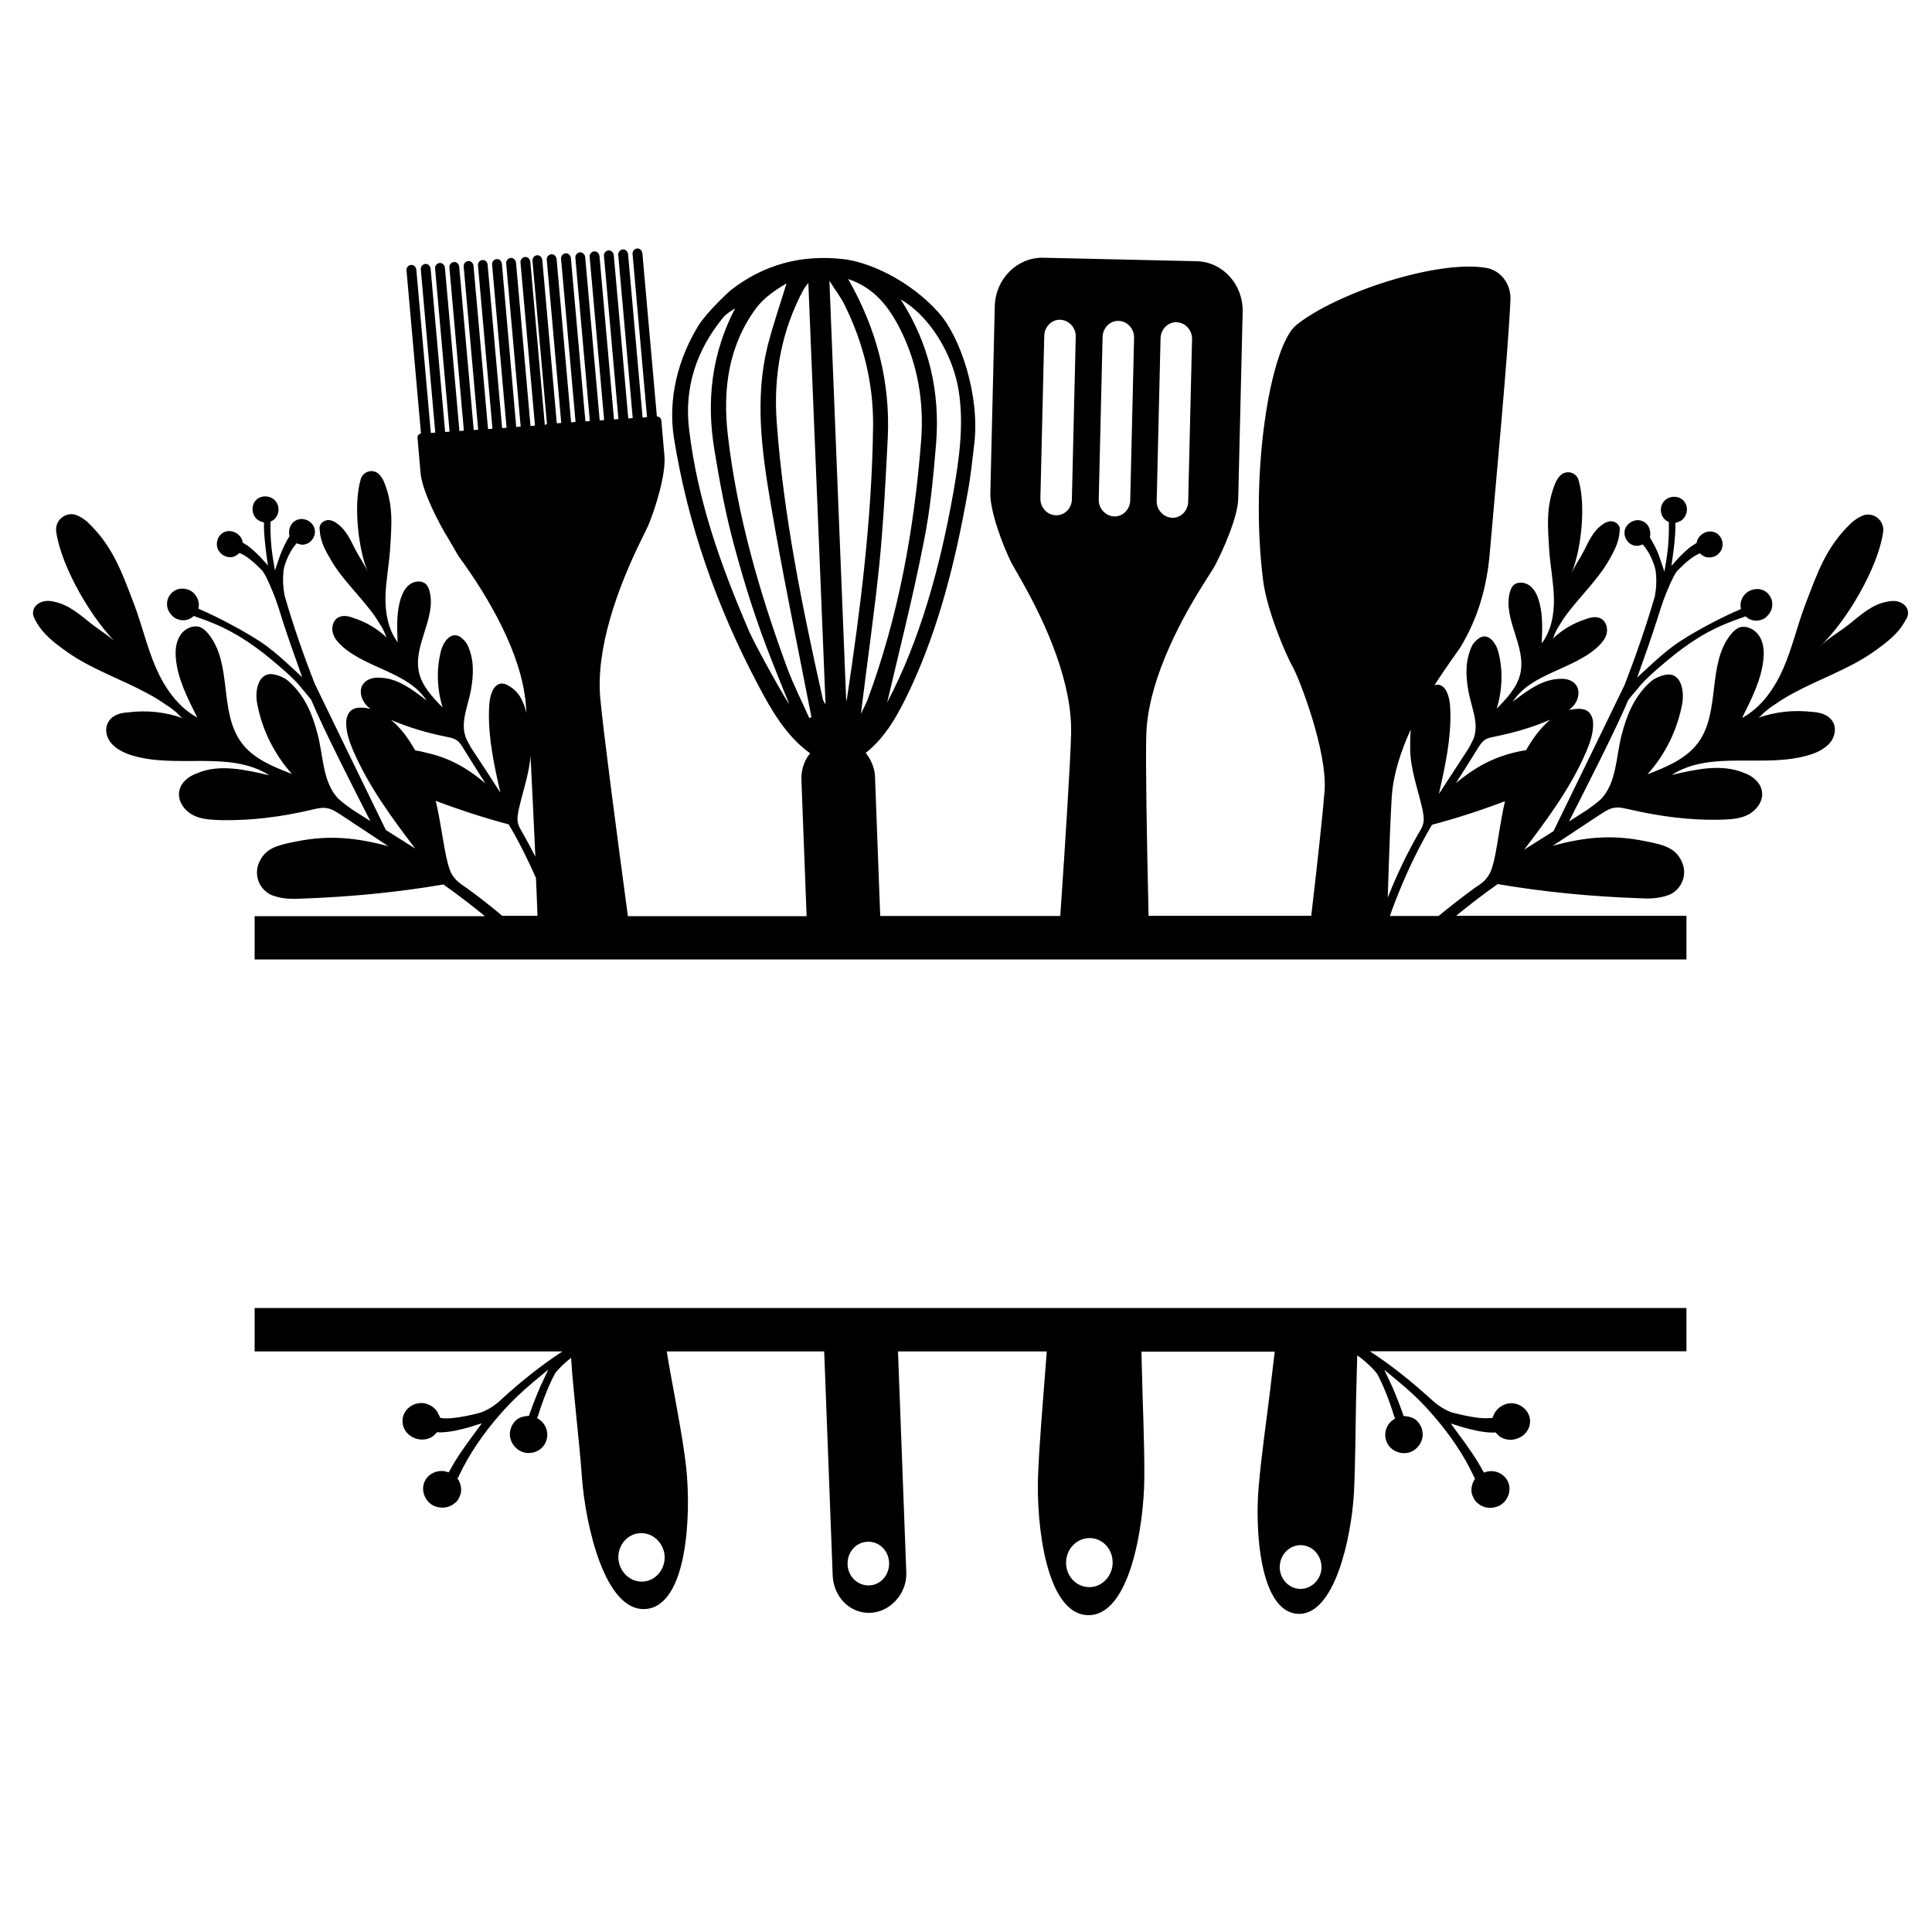
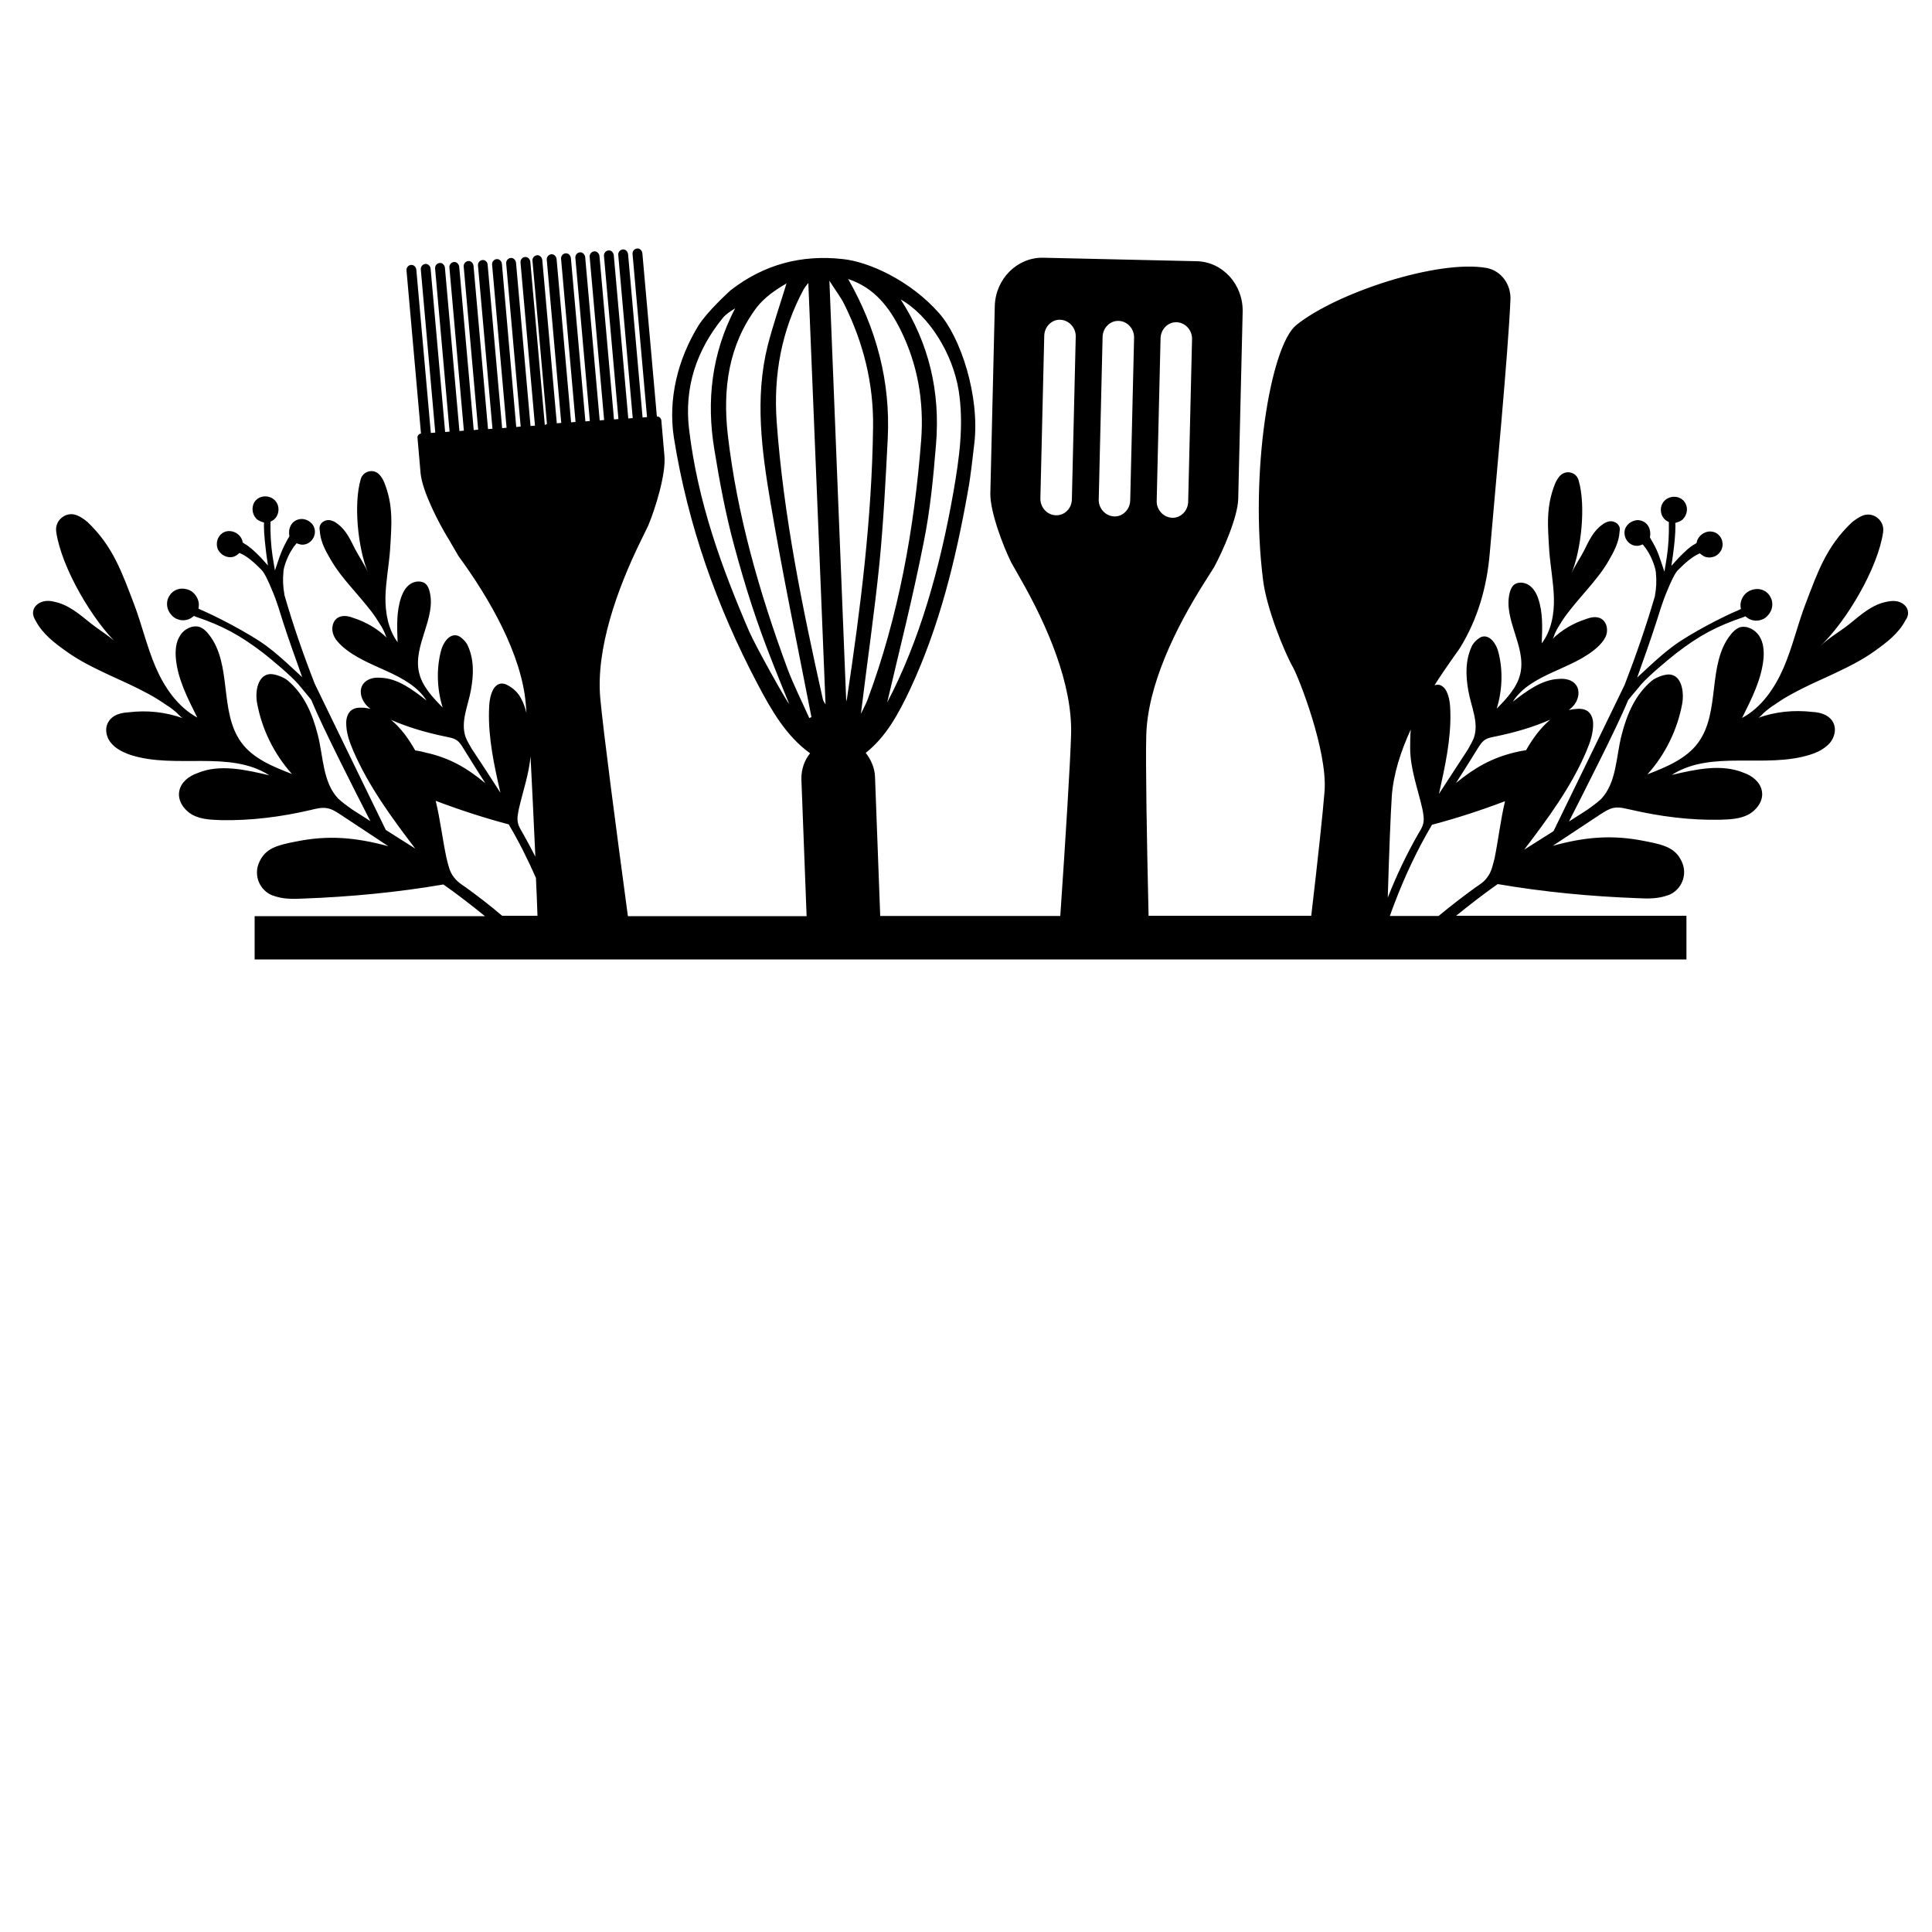
<svg xmlns="http://www.w3.org/2000/svg" version="1.1" id="Layer_1" x="0px" y="0px" width="1000px" height="1000px" viewBox="0 0 1000 1000" style="enable-background:new 0 0 1000 1000;" xml:space="preserve">
  <g>
    <path d="M987.6,317c-0.1-2.5-1.9-4.3-3.9-5.2c-2-0.9-4.5-0.9-6.8-0.4c-7.8,1.4-13.6,6.7-19.4,11.4c-4.8,3.9-10.8,7.2-15.3,11.6   c13.6-12.9,29.8-40.4,32.5-58.9v-0.1c0.9-6.1-5.3-10.9-10.9-8.4c-1.8,0.8-3.6,2-5.3,3.4c-13.3,12.6-17.7,25.8-24.2,42.8   c-4,10.6-6.6,22-11.1,32.4c-4.5,10.4-11.4,20.6-21.5,26c4.9-9.9,10.1-19.9,11.1-30.9c0.3-3.9,0-8.1-2.2-11.5   c-2.1-3.3-6.4-5.6-10.1-4.5c-1.9,0.7-3.7,2.4-4.8,3.9c-12.2,15.4-5,39.9-16.8,55.9c-6.2,8.4-16.7,12.6-26.2,16.3   c9.3-10.3,15.5-23.1,18-36.5c1.1-6.2-0.3-14.9-6.7-15.2c-2.6-0.1-7.1,1.6-9.1,3.3c-8.6,7.3-12.8,17.2-15.6,28.2   c-2.9,11.3-2.5,24.4-10.6,33c-2.3,2.1-4.8,3.9-7.2,5.6c-3.1,2-6.3,4-9.4,6c7.3-14.4,24.9-48.8,30.5-62.5l0.2-0.4   c2-2.6,4.5-5.3,6.7-8.1c4.1-4.6,13.2-12.2,18-16c12.2-9.4,21.1-14.1,35-18.8l0.9-0.4l0.8,0.6c1.5,1.2,3.5,1.8,5.5,1.6   c0.7,0,1.3-0.2,1.9-0.4c1.5-0.4,2.7-1.3,3.8-2.7c1.8-2.1,2.4-5,1.6-7.7c-0.2-0.5-0.4-1-0.7-1.5c-1.2-2.3-3.4-3.7-6-4   c-2.8-0.2-5.7,0.9-7.4,3c-1.4,1.7-2.2,3.9-2,6l0.2,1.3l-1.2,0.6c-7,2.8-25.2,12.1-34.1,18.8c-4.3,3.2-8.6,7-12.9,11l-5.5,5.1   l2.5-7.1c3.5-9.7,6.7-19.2,9.8-29.1c1-3.1,2.1-6.1,3.4-9.1c1.6-4,3.9-8.9,5.4-10.3c4.1-4.2,7.7-7,10.3-8.2l1-0.5l0.9,0.7   c0.5,0.3,0.7,0.5,1,0.7c1.6,0.9,3.5,0.9,5.2,0.4s3.1-1.8,4-3.4c2.2-4.5-0.9-10-6.2-9.7c-2.8,0.2-5.4,2.2-6.3,4.8   c0,0.2-0.2,1.1-0.3,1.2c-0.1,0-0.8,0.5-0.8,0.5c-2.5,1.3-5.3,3.9-8.4,7.1l-3.8,4.2l0.8-5.5c0.7-5,1.3-10.7,1.3-15.4l-0.1-1.3   l1.2-0.4c1.1-0.4,2.2-0.9,2.8-1.6c2.2-2.3,2.7-5.7,1.2-8.3c-2.3-4.2-8.5-4.3-11.3-0.6c-2.4,3.1-1.5,8.1,2,10l0.8,0.4v0.9   c0.1,5.6-0.2,11.6-1.1,17.5l-1.2,7.3l-2.3-6.8c-0.9-2.8-2.2-5.7-3.7-8.3c-0.4-0.7-0.8-1.3-1.2-2.1l-0.3-0.6   c0.8-3.7-0.9-7.8-4.9-8.7c-3.2-0.8-6.9,1.3-8,4.5c-1.3,4.4,2.2,9,6.7,8.6c0.5,0,0.9-0.2,1.3-0.3l1.2-0.4l0.7,0.9   c0.8,0.9,1.5,2.1,2.4,3.5c2,3.6,3.5,7.8,3.7,10.3v0.2c0.4,3.9,0.2,7.8-0.5,11.6v0.2c-4.5,15.4-9.9,31-15.7,46   c0,0-30.7,63.3-36.8,75.7c-5.1,3.2-10.1,6.4-15.2,9.6c12.1-15.9,24.2-32.2,32.1-50.7c2-4.7,3.7-9.5,3.6-14.6c0-2.7-1.2-5.8-3.7-6.9   c-1.2-0.6-2.7-0.8-4.6-0.7c-1.5,0.1-2.9,0.3-4.3,0.6c1.1-0.8,2-1.7,2.9-2.8c2.2-2.9,3-7.1,0.9-10.1c-1.9-2.7-5.5-3.5-8.8-3.2   c-9,0.3-16.8,6.3-24,11.8c9.5-14.7,30.6-16.4,43.7-28.1c1.6-1.5,3.2-3.2,4.2-5.2c0.6-1.1,0.9-2.5,0.9-3.7c0-2.4-0.9-4.6-2.9-5.9   c-2.4-1.4-5.3-0.9-7.9,0.1c-6.6,2.1-12.6,5.6-17.5,10.4c0.7-0.6,1-2.4,1.5-3.3c0.6-1.2,1.2-2.5,2-3.6c1.4-2.4,2.8-4.5,4.5-6.7   c3.3-4.3,6.9-8.4,10.5-12.6c3.8-4.5,7.6-9.1,10.6-14.3c2.7-4.7,5.4-9.6,5.7-15.2c0.2-1,0.2-2.2-0.4-3c-0.8-1.5-2.6-2.3-4.1-2.3   s-3.2,0.7-4.5,1.8c-4.6,3.2-6.9,8.4-9.3,13.2c-2,4-4.9,8-6.6,12c5.1-12.4,7.5-35.2,3.7-48.1v-0.1c-1.2-4.3-6.6-5.6-9.7-2.3   c-0.9,1-1.8,2.4-2.4,3.8c-4.9,12.1-3.9,22.1-3.1,35.1c0.6,8.1,2.2,16.3,2.4,24.4c0.2,8.1-1.3,16.8-6.3,23.4c0.3-8,0.7-16-1.9-23.4   c-0.9-2.6-2.4-5.2-4.8-6.8c-2.3-1.5-5.9-1.8-7.9,0.1c-1,0.9-1.7,2.7-2,4c-3.4,13.6,8.5,27.5,5.6,41.4c-1.5,7.3-7.1,13.2-12.3,18.5   c2.9-9.5,3.3-19.7,0.9-29.1c-1-4.4-4.6-9.6-8.9-8c-1.7,0.7-4.2,3.1-4.9,4.8c-3.4,7.3-3.2,15.1-1.8,23c1.4,8.2,5.7,16.7,2.8,24.6   c-0.9,2.1-2,4-3,5.8c-5,7.7-10,15.3-15,23c3.1-14,6.3-28.2,5.9-42.5c-0.1-3.7-0.4-7.3-2-10.6c-0.9-1.8-2.6-3.4-4.5-3.4   c-0.5,0-1.1,0.1-1.7,0.3c2.7-4.3,5.5-8.4,8.3-12.4c0,0,4.8-6.8,4.8-6.8c9.3-15.1,14-31.6,15.5-49.2c2.8-32.9,9.5-103.1,10.7-131.1   c0.4-8.1-4.9-15.1-12.3-16.5c-25.3-4.5-78,12.9-98.6,29.6c-13.4,10.9-24.2,76.8-17.1,132.2c1.8,14.5,11,37.1,15.5,45   c3.1,5.6,17.8,43.1,16.3,63.9c-0.8,10.5-3.6,36.5-6.9,64.6h-84.2c-0.9-39-1.6-79-1.2-93.2c0.6-25.8,15-55.5,30.1-79.3l5-7.9   c4.5-8.3,12.3-26,12.5-35.4l2.3-96.8c0.3-14.2-10.4-26-24-26.2l-39.6-0.9l-39.6-0.9c-13.5-0.3-24.8,11-25.1,25.1l-2.3,96.8   c-0.2,9.6,6.7,27.6,10.9,36l4.6,8.1c14,24.4,27,54.7,26.3,80.6c-0.4,14.4-2.9,54.8-5.6,94.1h-93.2l-2.7-72.2   c-0.2-4.6-2.2-8.9-4.8-12.2c10.7-8.5,17-20.4,22.9-32.8c15.2-32.5,23.7-67.2,30-102.7c1.5-8.1,2.3-16.4,3.3-24.6   c2.9-24.5-7-55-18.4-67.7c-14.9-16.8-36.2-26.4-49.6-27.8c-21.4-2.4-40.9,2.7-58.2,16.2c-0.9,0.8-12.2,11.1-16.7,18.4   c-10.5,17.2-15.7,37.6-12.6,57.8c7.2,45.2,22.2,87.5,43.3,127.5c7.1,13.5,14.8,27,27.2,35.9c-3,3.7-4.6,8.4-4.5,13.5l2.7,70.8   h-92.5c-5.9-43.8-12.8-96.2-14.3-112.8c-2.3-25.4,8.6-56.2,20.8-81.1l4-8.2c3.6-8.6,9.3-26.7,8.4-36.2l-1.6-18.4   c-0.2-1.1-1.1-2-2.3-1.9l-7.5-84.4c-0.1-1.4-1.2-2.6-2.5-2.6c-1.5,0-2.7,1.3-2.6,2.8l7.5,84.5l-2.3,0.2l-7.5-84.4   c-0.1-1.4-1.2-2.6-2.5-2.6c-1.5,0-2.7,1.3-2.6,2.8l7.5,84.5l-2.3,0.2l-7.5-84.4c-0.1-1.4-1.2-2.6-2.5-2.6c-1.5,0-2.7,1.3-2.6,2.8   l7.5,84.5l-2.3,0.2l-7.5-84.4c-0.1-1.4-1.2-2.6-2.5-2.6c-1.5,0-2.7,1.3-2.6,2.8l7.5,84.5l-2.3,0.2l-7.5-84.4   c-0.1-1.4-1.2-2.6-2.5-2.6c-1.5,0-2.7,1.3-2.6,2.8l7.5,84.5l-2.3,0.2l-7.5-84.4c-0.1-1.4-1.2-2.6-2.5-2.6c-1.5,0-2.7,1.3-2.6,2.8   l7.5,84.5l-2.3,0.2l-7.5-84.4c-0.1-1.4-1.2-2.6-2.5-2.6c-1.5,0-2.7,1.3-2.6,2.8l7.5,84.5l-2.3,0.2l-7.5-84.4   c-0.1-1.4-1.2-2.6-2.5-2.6c-1.5,0-2.7,1.3-2.6,2.8l7.5,84.5L282,220l-7.5-84.4c-0.1-1.4-1.2-2.6-2.5-2.6c-1.5,0-2.7,1.3-2.6,2.8   l7.5,84.5l-2.3,0.2l-7.5-84.4c-0.1-1.4-1.2-2.6-2.5-2.6c-1.5,0-2.7,1.3-2.6,2.8l7.5,84.5l-2.3,0.2l-7.4-84.3   c-0.1-1.4-1.2-2.6-2.5-2.6c-1.5,0-2.7,1.3-2.6,2.8l7.5,84.5l-2.3,0.2l-7.5-84.6c-0.1-1.4-1.3-2.6-2.7-2.4c-1.4,0.1-2.4,1.4-2.3,2.8   l7.5,84.5l-2.3,0.2l-7.5-84.4c-0.1-1.4-1.2-2.6-2.5-2.6c-1.5,0-2.7,1.3-2.6,2.8l7.5,84.5l-2.3,0.2l-7.5-84.4   c-0.1-1.4-1.2-2.6-2.5-2.6c-1.5,0-2.7,1.3-2.6,2.8l7.5,84.5l-2.3,0.2l-7.5-84.4c-0.1-1.4-1.2-2.6-2.5-2.6c-1.5,0-2.7,1.3-2.6,2.8   l7.5,84.5l-2.3,0.2l-7.5-84.4c-0.1-1.4-1.2-2.6-2.5-2.6c-1.5,0-2.7,1.3-2.6,2.8l7.5,84.5l-2.3,0.2l-7.5-84.4   c-0.1-1.4-1.2-2.6-2.5-2.6c-1.5,0-2.7,1.3-2.6,2.8l7.5,84.5c-1,0.1-1.9,1-1.8,2.2l1.6,18.4c0.9,9.4,9.6,26.2,14.6,34.2l5,8.6   c16.4,22.4,32.5,50.8,34.8,76.1c0.1,1.5,0.3,3.2,0.4,5.2c-0.6-2.6-1.5-5.2-2.8-7.6c-1.5-2.9-4-5.3-6.9-6.8   c-1.1-0.7-2.3-0.9-3.2-0.9c-1.9,0-3.6,1.6-4.5,3.4c-1.6,3.3-1.9,6.9-2,10.6c-0.4,14.3,2.7,28.5,5.9,42.5c-4.9-7.7-9.9-15.3-15-23   c-1-1.8-2.2-3.7-3-5.8c-2.8-8,1.4-16.4,2.8-24.6c1.4-8,1.6-15.7-1.8-23c-0.8-1.7-3.2-4.2-4.9-4.8c-4.3-1.6-7.9,3.6-8.9,8   c-2.4,9.4-2,19.6,0.9,29.1c-5.2-5.3-10.8-11.2-12.3-18.5c-2.9-13.9,9-27.8,5.6-41.4c-0.3-1.3-0.9-3-2-4c-2-1.9-5.6-1.6-7.9-0.1   c-2.5,1.6-3.9,4.3-4.8,6.8c-2.6,7.4-2.2,15.4-1.9,23.4c-4.9-6.6-6.4-15.2-6.3-23.4c0.2-8.1,1.8-16.3,2.4-24.4   c0.8-13.1,1.8-23-3.1-35.1c-0.6-1.4-1.4-2.7-2.4-3.8c-3-3.3-8.4-2-9.7,2.3v0.1c-3.8,12.9-1.4,35.7,3.7,48.1   c-1.7-4.1-4.6-8.1-6.6-12c-2.4-4.7-4.6-9.9-9.3-13.2c-1.3-1.1-3-1.8-4.5-1.8s-3.3,0.8-4.1,2.3c-0.6,0.9-0.6,2-0.4,3   c0.3,5.7,2.9,10.5,5.7,15.2c3,5.2,6.8,9.9,10.6,14.3c3.6,4.2,7.2,8.3,10.5,12.6c1.7,2.2,3.1,4.4,4.5,6.7c0.8,1.1,1.4,2.4,2,3.6   c0.5,0.9,0.9,2.7,1.5,3.3c-4.9-4.8-10.9-8.3-17.5-10.4c-2.6-1-5.5-1.5-7.9-0.1c-2,1.2-2.9,3.5-2.9,5.9c0,1.2,0.4,2.6,0.9,3.7   c0.9,2,2.6,3.7,4.2,5.2c13.1,11.7,34.2,13.4,43.7,28.1c-7.2-5.6-15-11.6-24-11.8c-3.3-0.3-6.9,0.6-8.8,3.2c-2.2,3-1.3,7.2,0.9,10.1   c0.8,1.1,1.8,2,2.9,2.8c-1.4-0.3-2.8-0.6-4.3-0.6c-1.9-0.1-3.4,0.1-4.6,0.7c-2.5,1.1-3.7,4.2-3.7,6.9c-0.1,5.1,1.6,9.9,3.6,14.6   c8,18.5,20,34.8,32.1,50.7c-5.1-3.2-10.1-6.4-15.2-9.6c-6.1-12.4-36.8-75.7-36.8-75.7c-5.9-15.1-11.3-30.6-15.7-46v-0.2   c-0.7-3.9-0.9-7.8-0.5-11.6v-0.2c0.2-2.6,1.7-6.7,3.7-10.3c0.9-1.4,1.6-2.7,2.4-3.5l0.7-0.9l1.2,0.4c0.5,0.1,0.9,0.3,1.3,0.3   c4.5,0.4,8.1-4.3,6.7-8.6c-1-3.2-4.7-5.3-8-4.5c-4,0.9-5.7,5-4.9,8.7l-0.3,0.6c-0.5,0.8-0.9,1.4-1.2,2.1c-1.5,2.7-2.7,5.5-3.7,8.3   l-2.3,6.8l-1.2-7.3c-0.9-6-1.2-11.9-1.1-17.5V270l0.8-0.4c3.5-1.9,4.4-6.9,2-10c-2.7-3.7-9-3.6-11.3,0.6c-1.4,2.7-0.9,6.1,1.2,8.3   c0.7,0.7,1.7,1.2,2.8,1.6l1.2,0.4l-0.1,1.3c0,4.7,0.7,10.4,1.3,15.4l0.8,5.5l-3.8-4.2c-3.1-3.2-6-5.8-8.4-7.1c0,0-0.7-0.5-0.8-0.5   c-0.1-0.1-0.3-1-0.3-1.2c-0.9-2.7-3.5-4.6-6.3-4.8c-5.2-0.4-8.3,5.2-6.2,9.7c0.9,1.6,2.3,2.8,4,3.4s3.6,0.6,5.2-0.4   c0.4-0.2,0.6-0.4,1-0.7l0.9-0.7l1,0.5c2.7,1.2,6.3,4.1,10.3,8.2c1.5,1.4,3.8,6.3,5.4,10.3c1.3,3,2.4,6,3.4,9.1   c3,9.9,6.3,19.4,9.8,29.1l2.5,7.1l-5.5-5.1c-4.3-4-8.6-7.8-12.9-11c-8.9-6.6-27.1-15.9-34.1-18.8l-1.2-0.6l0.2-1.3   c0.2-2.1-0.6-4.3-2-6c-1.7-2.2-4.5-3.2-7.4-3c-2.6,0.3-4.7,1.7-6,4c-0.3,0.5-0.5,1-0.7,1.5c-0.8,2.7-0.2,5.6,1.6,7.7   c1,1.3,2.3,2.3,3.8,2.7c0.6,0.2,1.2,0.4,1.9,0.4c2,0.2,4-0.4,5.5-1.6l0.8-0.6l0.9,0.4c13.9,4.7,22.8,9.5,35,18.8   c4.8,3.8,13.9,11.4,18,16c2.3,2.8,4.7,5.6,6.7,8.1l0.2,0.4c5.6,13.7,23.1,48.1,30.5,62.5c-3.1-2-6.3-4-9.4-6   c-2.4-1.7-4.9-3.5-7.2-5.6c-8.1-8.5-7.7-21.7-10.6-33c-2.8-11-7-20.9-15.6-28.2c-2-1.7-6.5-3.4-9.1-3.3c-6.4,0.4-7.9,9.1-6.7,15.2   c2.5,13.4,8.7,26.1,18,36.5c-9.6-3.7-20.1-7.9-26.2-16.3c-11.7-16-4.5-40.4-16.8-55.9c-1.1-1.5-2.9-3.2-4.8-3.9   c-3.7-1.1-8.1,1.1-10.1,4.5c-2.2,3.4-2.5,7.6-2.2,11.5c0.9,11,6.2,21,11.1,30.9c-10.1-5.5-17-15.6-21.5-26   c-4.5-10.4-7.1-21.8-11.1-32.4c-6.5-17-11-30.2-24.2-42.8c-1.7-1.4-3.5-2.7-5.3-3.4c-5.6-2.5-11.8,2.4-10.9,8.4v0.1   c2.7,18.5,18.8,46,32.5,58.9C58,330,52,326.6,47.2,322.8c-5.8-4.6-11.6-9.9-19.4-11.4c-2.4-0.6-4.8-0.5-6.8,0.4   c-2,0.9-3.8,2.7-3.9,5.2c-0.1,1.4,0.5,2.9,1.3,4.2c3.6,6.9,9.8,11.6,16,16c6.8,4.9,14.3,8.5,21.7,12c7,3.2,14,6.3,20.6,9.9   c3.4,1.8,6.5,3.8,9.7,6c1.7,1,3.1,2.2,4.6,3.4c1.1,0.9,2.6,2.9,3.8,3.3c-9.1-3.3-18.8-4.3-28.3-3.1c-4,0.2-8,1.3-10.1,4.5   c-1.9,2.7-1.8,6.1-0.4,9.1c0.8,1.6,2,3,3.4,4.2c2.5,2,5.3,3.3,8.3,4.3c23.3,7.4,51.2-2.7,71.7,10.5c-12.4-2.9-25.8-6-37.3-1.1   c-4.3,1.5-8.4,4.6-9.3,9.2c-1,5,2.4,9.9,6.9,12.4c4.5,2.4,9.7,2.5,14.8,2.7c15.5,0.3,31-1.7,46.1-5.2c3-0.7,6-1.6,9.1-0.9   c2.5,0.5,4.6,2,6.8,3.4c8.1,5.3,16.3,10.8,24.5,16.2c-16.7-4.5-30.9-5.9-47.9-2.4c-10,1.9-15.6,3.6-18.8,10.4   c-3.3,6.8-0.1,14.9,7,17.6c0.1,0,0.1,0-0.1-0.1c5,1.9,10.3,1.9,15.7,1.6c24.4-0.9,48.6-3.2,72.6-7.3c7.4,5.2,14.5,10.7,21.5,16.4   H131.8v22.4h741.1V474H753.7c7-5.7,14.1-11.2,21.5-16.4c24,4.1,48.1,6.4,72.6,7.3c5.4,0.3,10.7,0.3,15.7-1.6   c-0.2,0.1-0.2,0.1-0.1,0.1c7.1-2.7,10.3-10.8,7-17.6c-3.2-6.8-8.8-8.5-18.8-10.4c-17-3.5-31.3-2.2-47.9,2.4   c8.2-5.4,16.5-10.9,24.5-16.2c2.2-1.4,4.4-2.9,6.8-3.4c3.1-0.7,6.1,0.3,9.1,0.9c15.2,3.5,30.6,5.5,46.1,5.2   c5.1-0.2,10.2-0.3,14.8-2.7c4.5-2.5,8-7.4,6.9-12.4c-0.9-4.5-5-7.7-9.3-9.2c-11.6-4.8-24.9-1.8-37.3,1.1   c20.5-13.2,48.4-3.1,71.7-10.5c3-0.9,5.9-2.3,8.3-4.3c1.4-1.1,2.7-2.6,3.4-4.2c1.4-3,1.5-6.4-0.4-9.1c-2.2-3.1-6.2-4.3-10.1-4.5   c-9.6-1.1-19.2-0.2-28.3,3.1c1.2-0.4,2.7-2.5,3.8-3.3c1.5-1.2,2.9-2.4,4.6-3.4c3.1-2.2,6.3-4.2,9.7-6c6.6-3.6,13.6-6.7,20.6-9.9   c7.4-3.5,14.9-7.1,21.7-12c6.3-4.5,12.4-9.1,16-16C987.2,319.9,987.7,318.4,987.6,317z M600.7,175.1c0.1-4.7,3.9-8.5,8.3-8.3   c4.5,0.1,8.1,4.1,8,8.7l-2,84.2c-0.1,4.7-3.9,8.5-8.3,8.3c-4.5-0.2-8.1-4.1-8-8.7L600.7,175.1z M570.7,174.4   c0.1-4.7,3.9-8.5,8.3-8.3c4.5,0.1,8.1,4.1,8,8.7l-2,84.2c-0.1,4.7-3.9,8.5-8.3,8.3c-4.5-0.2-8.1-4.1-8-8.7L570.7,174.4z    M546.5,266.7c-4.5-0.1-8.1-4.1-8-8.7l2-84.2c0.1-4.7,3.9-8.5,8.3-8.3c4.5,0.2,8.1,4.1,8,8.7l-2,84.2   C554.8,263.1,551,266.9,546.5,266.7z M496.2,202.1c2.8,17.8,0.3,35.2-2.7,52.5c-6.9,39.2-17.5,77.1-34.3,109   c5.9-25.3,13.2-53.9,18.9-82.9c3.4-16.7,5-33.8,6.4-50.9c2.2-26.9-3.6-52-18.3-74.8C480.9,163.3,493.1,183,496.2,202.1z    M466.1,170.7c8.9,17.9,12.2,37.1,10.7,57.1c-3.6,46.1-11.7,91.2-27.8,134.5c-0.8,2-1.8,3.9-3.4,7.2c3.3-27.1,7-52.4,9.6-77.9   c2.1-21.5,3.2-43.2,4.3-64.8c1.4-29.2-5.7-56.4-20.5-82.4C452.7,149,460.3,159.1,466.1,170.7z M437.1,157.7   c9.8,19.8,15.1,40.9,14.8,63.3c-0.6,47.3-6.5,93.9-13.5,140.5c-0.2,1.2-0.7,2.3-0.4,1.4c-2.8-70.7-5.8-143.4-8.7-217.6   C432.2,150,435.1,153.6,437.1,157.7z M418.1,146.8c0.3-0.3,0.9-0.4,0.3-0.1c2.9,72.4,6,145,8.9,217.9c-0.5-0.9-1.2-1.7-1.4-2.7   c-10.6-47.5-20.4-95.1-23.9-143.7c-1.7-24.1,2.5-47.2,14-68.5C416.6,148.7,417.4,147.7,418.1,146.8z M408.4,364.2   c-0.5,0.3-17.2-29.5-20.6-37.3c-14.6-33.9-26.6-67.2-31.1-104.4c-2.7-21.9,3.8-41.2,17.4-57.9c1.7-2.1,4-3.5,6.4-5   c-12.1,23.2-15,47.8-10.7,73.4c2.7,16.6,5.8,33.2,10.2,49.4c5.8,21.5,11.6,39.7,19.8,60.4C405.2,356.5,408.9,365.3,408.4,364.2z    M418.9,371.7c-3.8-8.6-8.1-17-11.4-25.8c-14.4-39.1-26-79.2-30.8-120.9c-2.7-23.7,0.4-46.4,14.9-65.8c4.1-5.3,9.8-9.2,15.5-12.5   c-3.3,10.8-7,21.5-9.8,32.4c-6.7,27.1-3,54.3,1.5,81c6.1,36,13.5,71.7,20.5,107.5c0.3,1.2,0.4,2.4,0.7,3.6   C419.6,371.3,419.2,371.5,418.9,371.7z M720.4,412c0.8-11.1,4.5-22.9,9.8-34.4c-0.3,3.2-0.3,6.5-0.3,9.9   c0.1,10.6,3.9,20.6,6.3,31.1c0.5,2.6,1,5.1,0.5,7.5c-0.4,1.9-1.4,3.5-2.5,5.3c-6.1,10.6-11.4,21.8-15.9,33.2   C719,441.1,719.8,420.9,720.4,412z M268.6,418.5c2.1-9.1,5.2-17.9,6-27c0.8,14.7,1.6,33.1,2.5,51.9c-2.1-4.1-4.2-8.1-6.5-12.1   c-1-1.8-2.1-3.4-2.5-5.3C267.5,423.6,268.1,421.1,268.6,418.5z M214.9,388.4c-3.4-6-7.3-11.5-12.5-15.8c8.9,3.9,18.3,6.6,27.9,8.6   c2.2,0.5,4.4,0.7,6.3,2.1c1.4,1,2.4,2.7,3.4,4.3c3.6,5.9,7.4,11.8,11.2,17.8c-9.6-8-18.5-13.1-30.6-15.8   C218.4,389,216.5,388.6,214.9,388.4z M241.1,459.3c-2.4-1.6-4.5-3-6.2-5.3c-2.2-2.7-2.9-6.3-3.8-9.9c-2.1-9.8-3.2-19.9-5.6-29.6   c12.4,4.7,25,8.8,37.8,12.2c5.3,8.9,9.9,18.2,14.1,27.7c0.3,6.6,0.6,13.1,0.8,19.6h-18.3C253.9,468.9,247.6,464,241.1,459.3z    M773.6,444.2c-0.9,3.5-1.6,7.1-3.8,9.9c-1.6,2.3-3.8,3.7-6.2,5.3c-6.5,4.7-12.8,9.6-19,14.7h-25.2c0.7-2.1,1.5-4.2,2.3-6.3   c5.4-14.2,11.8-27.9,19.5-40.9c12.8-3.4,25.4-7.5,37.8-12.2C776.7,424.3,775.6,434.3,773.6,444.2z M753.6,405.3   c3.8-6,7.6-11.9,11.2-17.8c1-1.6,2-3.2,3.4-4.3c1.9-1.4,4.1-1.6,6.3-2.1c9.6-2,19-4.7,27.9-8.6c-5.1,4.3-9.1,9.8-12.5,15.8   c-1.7,0.2-3.6,0.6-5.7,1.1C772.1,392.3,763.2,397.4,753.6,405.3z" />
-     <path d="M131.8,699.5h159.3c-10.4,6.8-21,15.1-31.8,25c-2.7,2.7-7.6,6-11.8,7c-8,2-14.2,2.9-18.3,2.6l-1.3-0.2l-0.6-1.3   c-0.4-0.8-0.7-1.2-0.9-1.8c-1.5-2.2-3.6-3.7-6.4-4.4c-5.4-1.1-11,2.6-11.6,8.1c-0.5,3.8,1.6,7.4,4.8,9.2c3.5,2,7.8,1.9,10.9-0.3   c0.7-0.6,0.9-0.9,1.4-1.3l0.7-0.8l0.9,0.1c5.3,0.1,11.6-1.5,15.9-2.7l6.4-2l-3.9,5.3c-4.7,6.3-9.5,13.1-12.5,18.8l-0.8,1.3   l-1.6-0.5c-4.3-0.9-8.9,1.1-10.8,5.2c-2.2,4.7,0.3,10.7,5,12.7c3.1,1.3,6.6,1.1,9.4-0.6c0.8-0.6,1.5-1.1,2.1-1.7   c0.7-0.7,1.1-1.4,1.4-2.2c0.4-0.8,0.6-1.3,0.8-2.1c0.5-2.1,0-4.6-1.1-6.7l-0.6-0.9l0.5-0.9c5.3-11.4,12.7-22.3,21.7-32.5   c5.2-6,11-11.5,17.2-16.7l7.6-6.3l-4.1,8.7c-2,4.6-3.8,9.2-5.5,14l-0.4,1.2c-2.7,0.3-4.9,0.6-6.9,2.5c-1.9,1.9-3,4.5-3,7.1   c0,3.8,2.6,7.6,6.2,9c3.6,1.5,8.1,0.5,10.7-2.4c3.8-4.1,3.1-10.7-1.3-14L278,734l0.5-1.2c2.9-9.5,6.3-17.3,8.8-21.9   c0.4-0.5,1-1.3,1.8-2.2c1.9-2,4.4-4.3,6.5-5.9c0.9,15.6,4.4,44.4,5.6,61.8c1.8,24.7,11.9,70.1,33.2,68.2   c21.3-1.9,23.4-48.4,20.8-73c-1.8-16.9-7.6-44.6-10.1-60.3h81.5l4.4,116c0.4,10.9,8.9,19.7,19.3,19.3h0.1   c10.4-0.4,19-9.9,18.7-20.7l-4.3-114.6h77c-0.3,3.6-0.5,7.1-0.8,10.4c-1.1,15-2.9,34.6-3.7,53.7c-1,25.1,4.1,71.9,25.8,72.4   s29-46,29.2-71.1c0.1-19.1-0.9-38.8-1.2-53.8c-0.1-3.7-0.2-7.6-0.3-11.5h69c-0.9,7.6-1.8,14.9-2.6,21.7c-1.6,13.4-4.2,30.9-5.7,48   c-2,22.4,0.5,64.6,20,66c19.4,1.4,28-40,29.3-62.5c0.8-17.1,0.8-34.8,1.1-48.3c0.2-7.1,0.4-14.8,0.6-22.9c2.1,1.2,5.9,4.6,8.5,7.3   c0.8,0.9,1.4,1.7,1.8,2.2c2.5,4.5,5.9,12.4,8.8,21.9l0.5,1.2l-1.3,0.9c-4.5,3.3-5.1,9.9-1.3,14c2.7,2.8,7.1,3.9,10.7,2.4   c3.6-1.4,6.2-5.2,6.2-9c0-2.6-1.1-5.2-3-7.1c-2-1.9-4.3-2.2-6.9-2.5l-0.4-1.2c-1.7-4.8-3.5-9.4-5.5-14l-4.1-8.7l7.6,6.3   c6.3,5.2,12,10.7,17.2,16.7c9,10.2,16.4,21.1,21.7,32.5l0.5,0.9l-0.6,0.9c-1.1,2.1-1.6,4.6-1.1,6.7c0.2,0.8,0.4,1.3,0.8,2.1   c0.3,0.8,0.8,1.5,1.4,2.2c0.6,0.6,1.3,1.1,2.1,1.7c2.7,1.7,6.3,1.9,9.4,0.6c4.7-2,7.2-8,5-12.7c-1.9-4.1-6.5-6.2-10.8-5.2l-1.6,0.5   l-0.8-1.3c-3-5.7-7.8-12.5-12.5-18.8l-3.9-5.3l6.4,2c4.4,1.2,10.6,2.8,15.9,2.7l0.9-0.1l0.7,0.8c0.5,0.4,0.8,0.8,1.4,1.3   c3.1,2.2,7.4,2.3,10.9,0.3c3.2-1.8,5.3-5.4,4.8-9.2c-0.7-5.5-6.3-9.2-11.6-8.1c-2.8,0.7-4.9,2.2-6.4,4.4c-0.3,0.6-0.6,1-0.9,1.8   l-0.6,1.3L771,734c-4.1,0.4-10.3-0.6-18.3-2.6c-4.3-1-9.1-4.4-11.8-7c-10.9-9.9-21.4-18.2-31.9-25h163.9V677H131.8V699.5z    M449.9,820.6c-6,0.2-11-4.6-11.2-10.9c-0.2-6.3,4.4-11.5,10.3-11.7c6-0.3,11,4.6,11.2,10.9C460.4,815.1,455.9,820.4,449.9,820.6z    M563.5,821.5c-6.7-0.2-11.9-6-11.7-13c0.2-7,5.7-12.5,12.4-12.4c6.7,0.1,11.9,6,11.7,13S570.1,821.7,563.5,821.5z M684,811.9   c-0.5,6.2-5.7,10.9-11.6,10.5c-6-0.5-10.4-5.9-10-12.1c0.5-6.3,5.7-11,11.6-10.5S684.3,805.6,684,811.9z M333.2,818.6   c-6.5,0.6-12.4-4.5-13.1-11.5c-0.6-6.8,4.3-13,10.8-13.5c6.6-0.6,12.4,4.5,13.1,11.5C344.5,811.9,339.7,818,333.2,818.6z" />
  </g>
</svg>